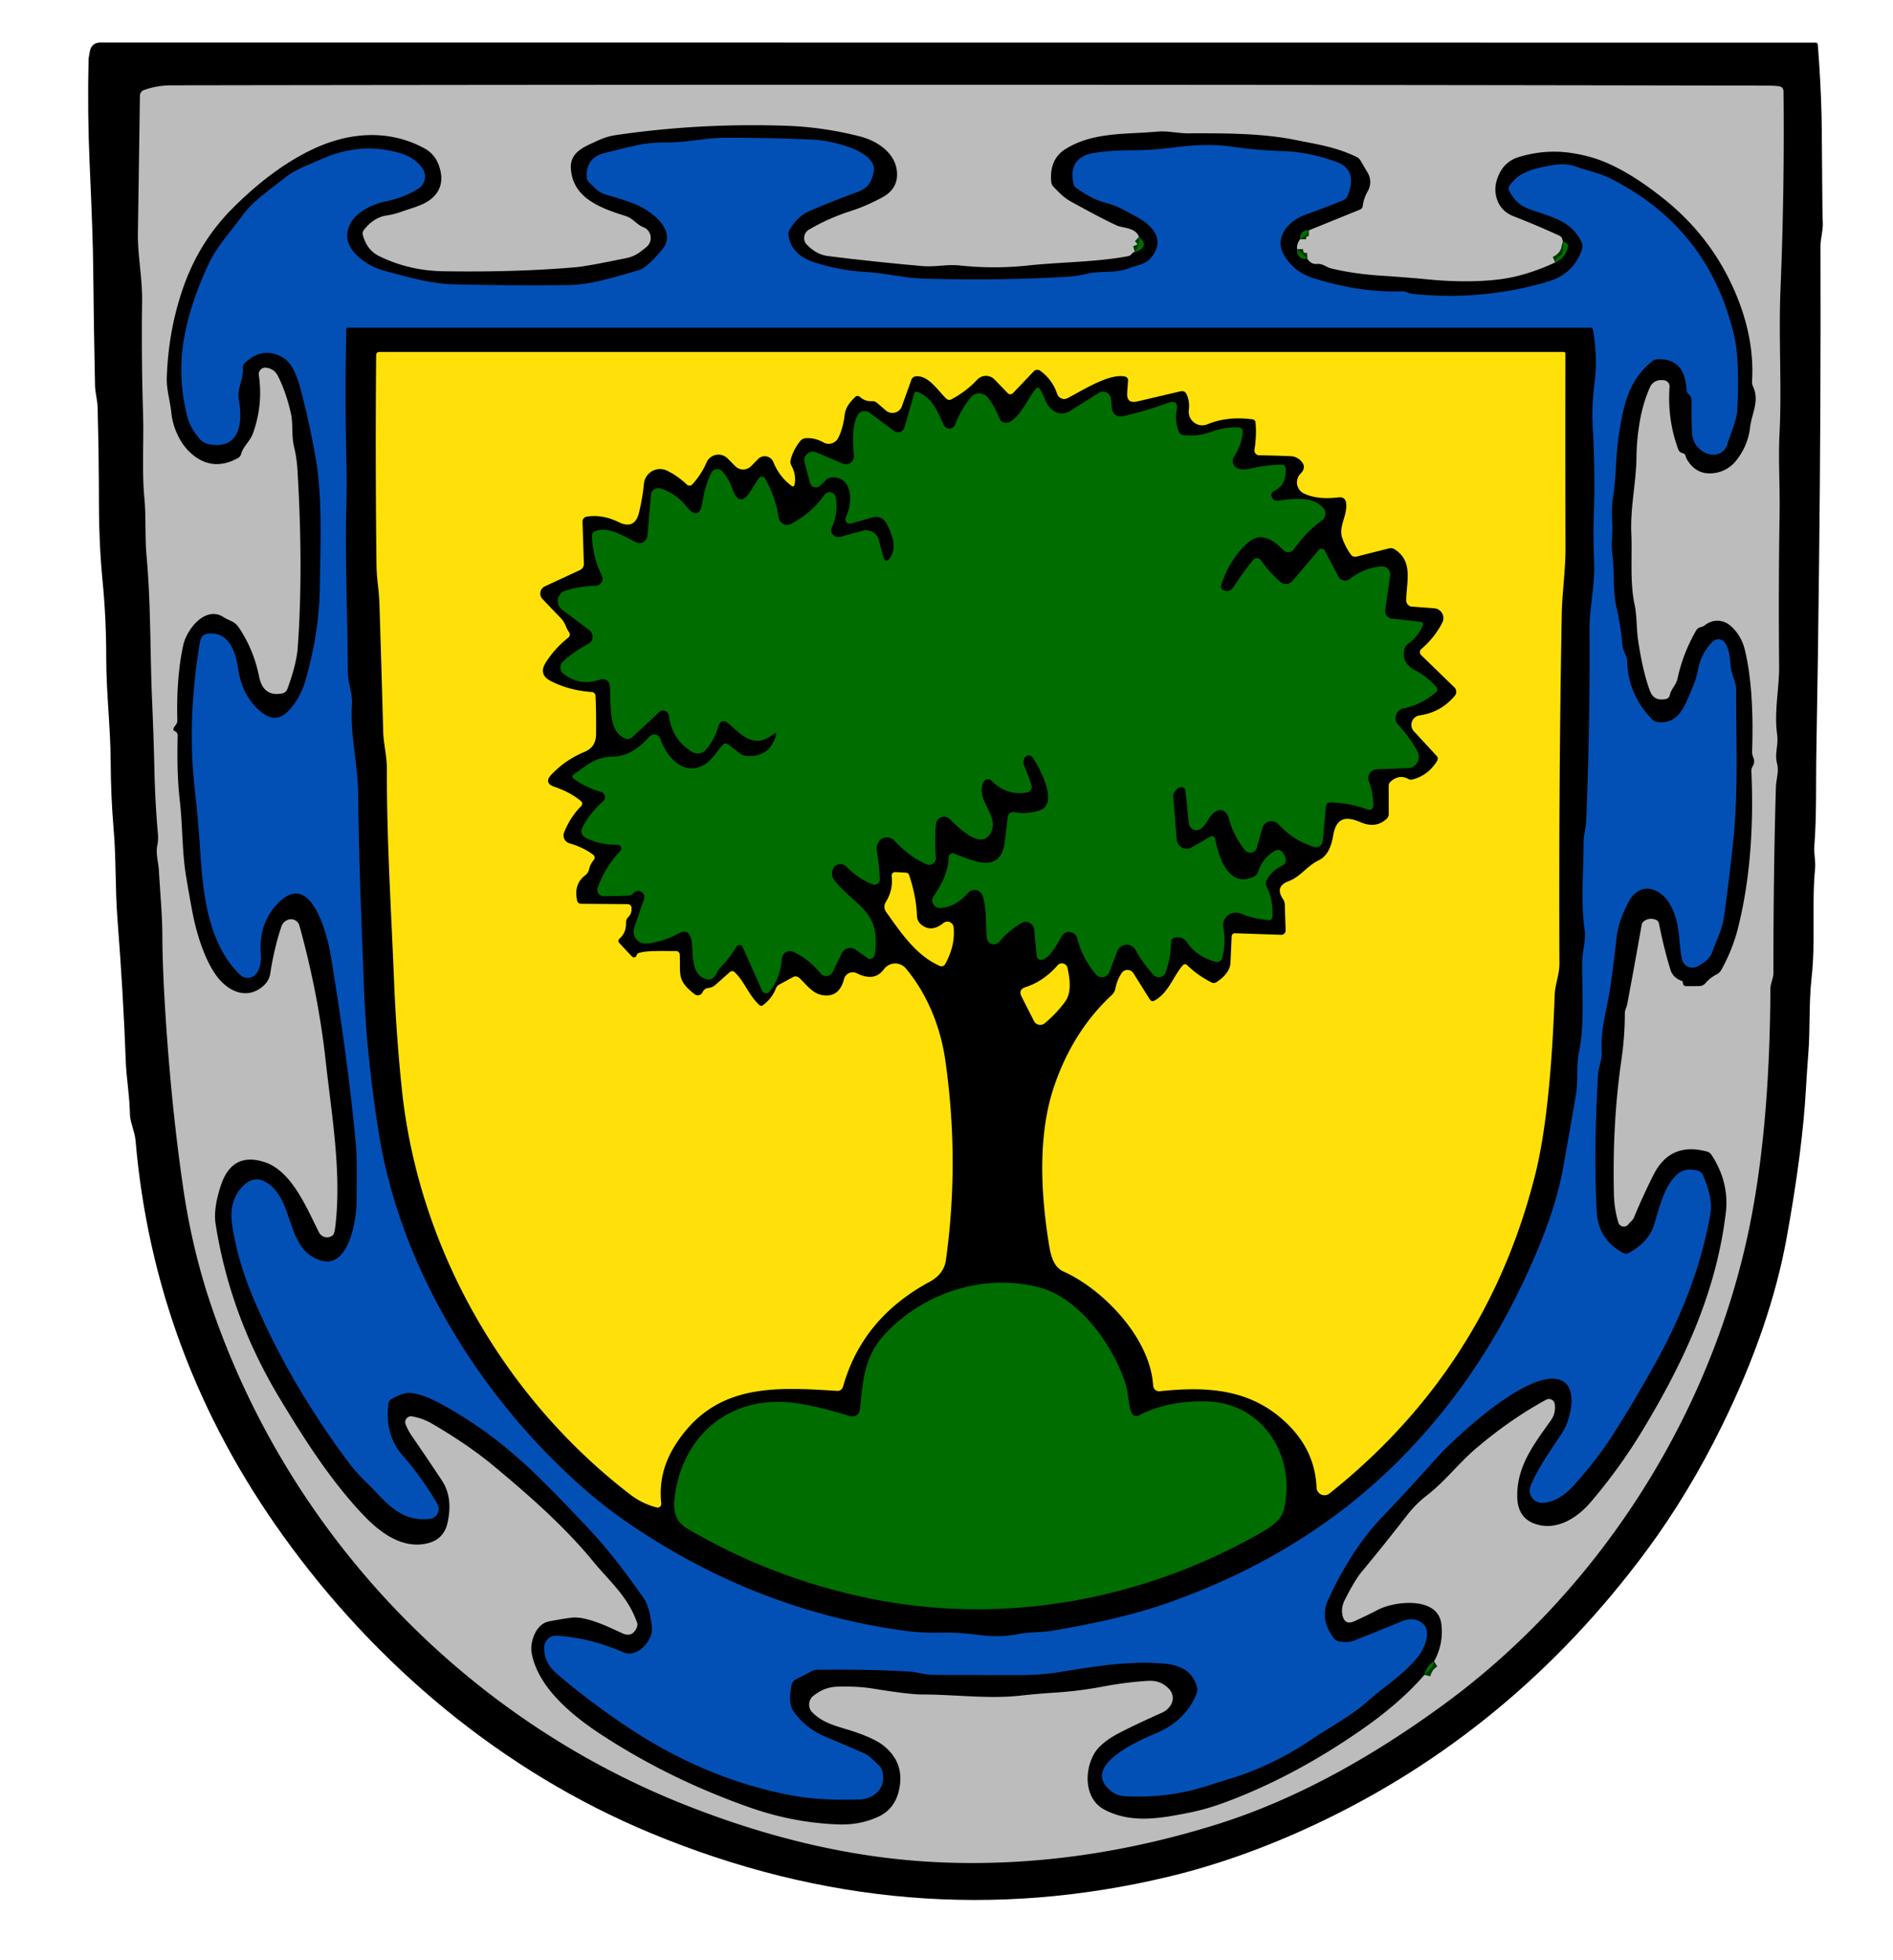
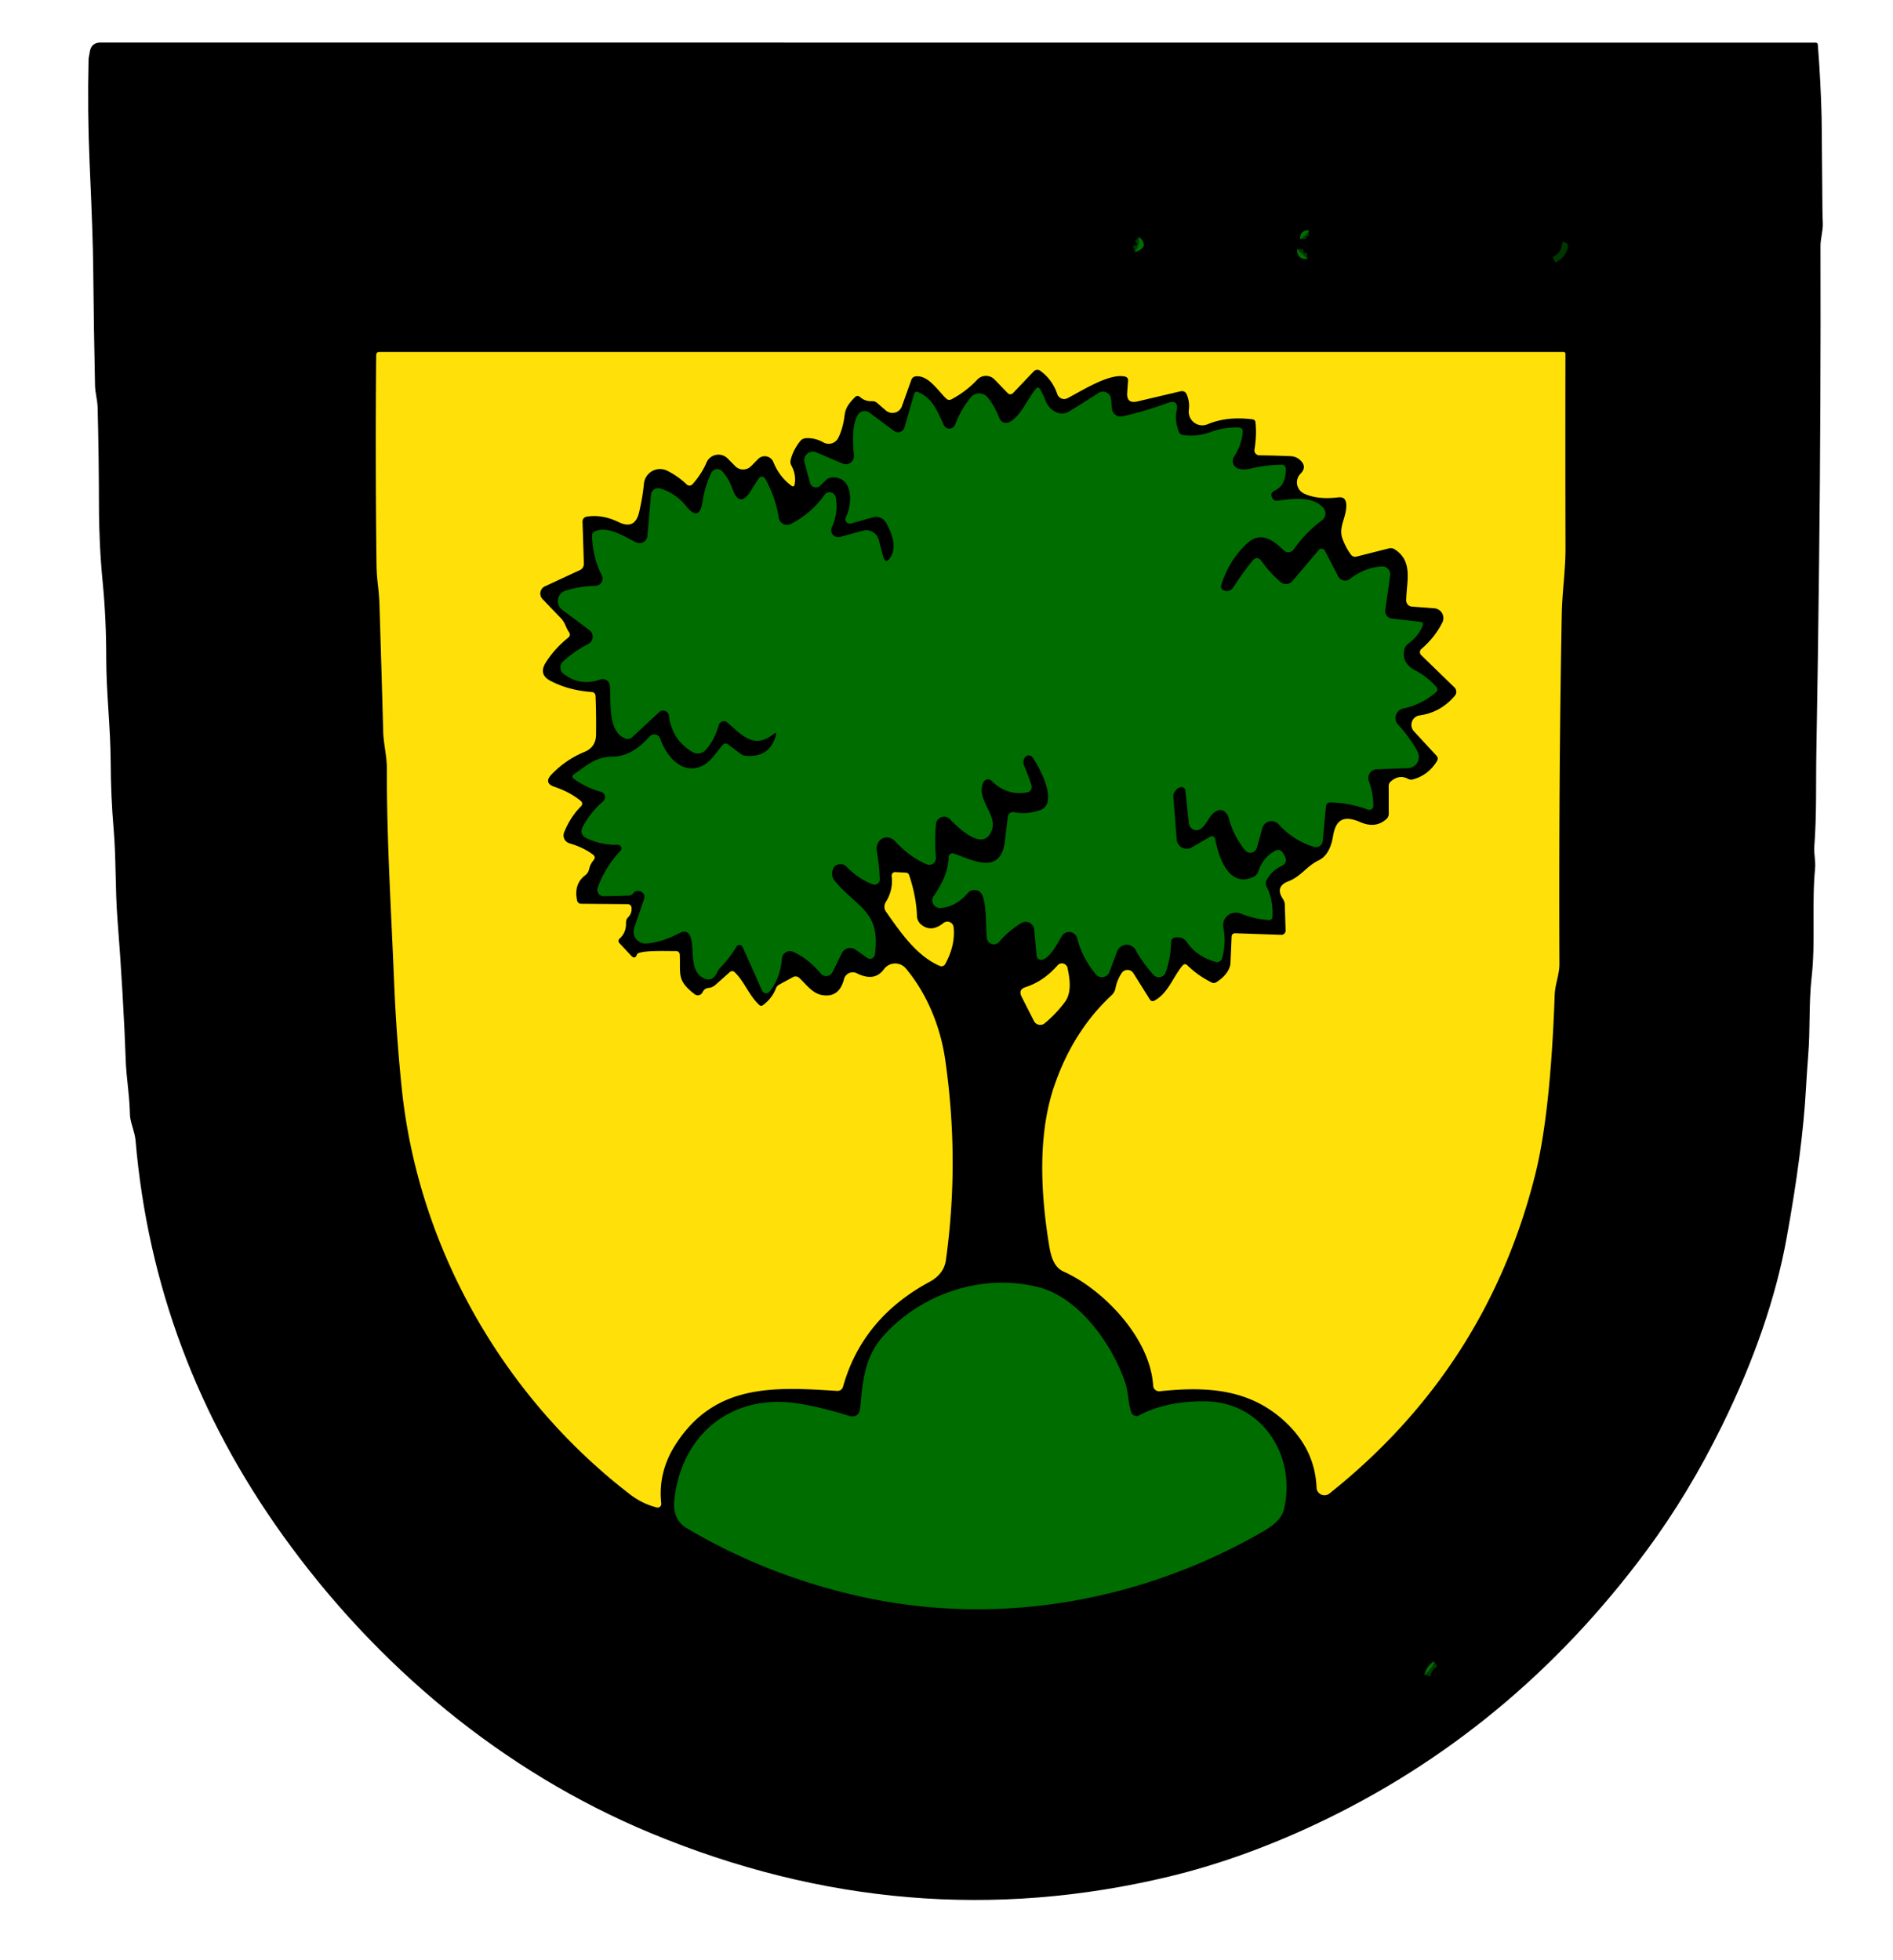
<svg xmlns="http://www.w3.org/2000/svg" xmlns:ns1="http://sodipodi.sourceforge.net/DTD/sodipodi-0.dtd" xmlns:ns2="http://www.inkscape.org/namespaces/inkscape" version="1.1" viewBox="0.00 0.00 312.00 323.00" id="svg21" ns1:docname="Wappen_Langenordnach.svg" ns2:version="1.3.2 (091e20ef0f, 2023-11-25)">
  <defs id="defs21" />
  <ns1:namedview id="namedview21" pagecolor="#ffffff" bordercolor="#000000" borderopacity="0.25" ns2:showpageshadow="2" ns2:pageopacity="0.0" ns2:pagecheckerboard="0" ns2:deskcolor="#d1d1d1" ns2:zoom="3.5386997" ns2:cx="156.1308" ns2:cy="161.5" ns2:window-width="2560" ns2:window-height="1356" ns2:window-x="0" ns2:window-y="0" ns2:window-maximized="1" ns2:current-layer="svg21" />
  <path fill="#000000" d="   M 299.82 92.53   Q 299.65 108.20 299.37 123.83   C 299.27 129.06 299.44 134.18 299.03 139.49   C 298.94 140.72 299.27 141.83 299.16 143.08   C 298.59 149.02 299.25 155.11 298.59 161.04   C 298.10 165.41 298.38 169.51 298.02 173.92   Q 297.81 176.59 297.65 179.44   Q 297.08 189.63 294.47 203.99   Q 291.80 218.68 283.84 234.89   Q 278.30 246.18 271.35 255.56   Q 249.14 285.51 216.59 300.73   Q 204.43 306.41 192.66 309.24   Q 149.47 319.61 107.23 302.06   C 82.77 291.90 61.96 274.41 46.63 253.03   Q 25.38 223.41 22.34 187.93   C 22.21 186.48 21.46 184.94 21.42 183.73   Q 21.36 181.63 21.14 179.65   Q 20.78 176.23 20.76 175.58   Q 20.33 163.86 19.36 151.47   C 18.97 146.45 19.15 141.52 18.73 136.64   Q 18.27 131.32 18.24 125.50   C 18.21 119.84 17.51 114.07 17.51 108.46   Q 17.51 101.91 16.92 95.89   Q 16.32 89.72 16.31 83.43   Q 16.30 75.26 16.09 67.13   C 16.05 65.84 15.69 64.77 15.66 63.50   Q 15.46 54.15 15.36 44.11   Q 15.32 39.05 14.77 26.90   Q 14.39 18.34 14.60 9.67   L 14.80 8.51   Q 15.06 7.01 16.58 7.01   L 299.25 7.03   Q 299.59 7.03 299.61 7.37   Q 300.10 13.65 300.23 19.26   Q 300.26 20.45 300.26 21.61   Q 300.30 28.32 300.37 34.55   Q 300.38 35.63 300.43 36.70   C 300.49 38.03 300.04 39.28 300.05 40.60   Q 300.12 66.58 299.82 92.53   Z" id="path1" />
-   <path fill="#bcbcbc" d="   M 26.19 143.46   C 26.11 142.06 25.64 140.72 25.93 139.29   Q 26.12 138.38 26.02 137.34   Q 25.57 132.32 25.44 126.47   Q 25.31 121.02 25.07 115.55   C 24.72 107.61 24.88 99.60 24.16 91.69   C 23.87 88.48 24.09 85.32 23.80 82.12   C 23.37 77.52 23.72 72.91 23.58 68.28   Q 23.29 58.58 23.42 49.58   C 23.47 45.75 22.67 42.11 22.73 38.32   Q 22.90 26.96 23.06 15.77   A 1.00 0.98 80.7 0 1 23.71 14.85   Q 25.83 14.06 28.37 14.06   Q 161.62 13.85 291.43 14.11   Q 292.21 14.11 293.13 14.20   Q 293.95 14.28 293.96 15.11   Q 294.13 31.47 293.45 47.88   C 293.13 55.71 293.69 63.51 293.30 71.41   C 293.08 75.77 293.38 80.15 293.31 84.52   Q 293.11 96.91 293.23 109.65   C 293.27 113.50 292.37 117.16 292.91 121.09   C 293.14 122.80 292.46 124.15 292.89 125.80   C 293.24 127.17 292.74 128.37 292.70 129.73   Q 292.29 143.41 292.29 160.35   C 292.29 161.26 291.79 162.03 291.79 163.00   Q 291.69 187.50 287.81 204.66   C 280.98 234.83 262.79 262.81 237.71 281.06   C 226.41 289.29 213.86 296.49 200.45 300.67   Q 177.34 307.87 154.80 306.88   Q 134.31 305.99 112.39 297.21   C 76.16 282.71 47.53 252.53 34.86 215.30   Q 31.67 205.94 30.18 195.66   Q 28.32 182.90 27.34 168.24   Q 26.79 160.01 26.76 154.34   C 26.75 150.75 26.39 147.11 26.19 143.46   Z" id="path3" />
  <g stroke-width="2.00" fill="none" stroke-linecap="butt" id="g8">
    <path stroke="#003700" vector-effect="non-scaling-stroke" d="   M 187.04 41.52   Q 189.60 40.76 187.73 39.03" id="path4" />
    <path stroke="#003700" vector-effect="non-scaling-stroke" d="   M 215.74 37.95   Q 214.28 37.88 214.28 39.43" id="path5" />
    <path stroke="#003700" vector-effect="non-scaling-stroke" d="   M 213.78 41.04   Q 213.74 42.77 215.49 42.68" id="path6" />
    <path stroke="#003700" vector-effect="non-scaling-stroke" d="   M 256.32 43.25   Q 257.93 42.55 258.38 40.86   Q 258.51 40.40 258.30 40.18   Q 258.08 39.94 257.58 39.81" id="path7" />
    <path stroke="#003700" vector-effect="non-scaling-stroke" d="   M 236.37 273.76   Q 235.13 274.51 234.77 276.00" id="path8" />
  </g>
  <path fill="#000000" d="   M 187.04 41.52   Q 189.60 40.76 187.73 39.03   C 187.14 37.46 185.05 37.60 184.10 37.17   Q 181.67 36.07 176.49 33.20   C 175.33 32.56 174.54 31.72 173.64 30.78   Q 173.30 30.43 173.26 29.94   Q 172.93 26.19 175.69 24.51   C 180.26 21.72 185.57 22.16 190.76 21.69   C 192.48 21.53 194.08 21.97 195.76 21.97   C 201.38 21.96 207.91 21.91 213.55 23.07   C 217.09 23.79 220.05 24.18 223.55 25.84   A 1.56 1.56 0.0 0 1 224.26 26.49   L 225.43 28.49   A 2.99 2.97 -45.5 0 1 225.45 31.47   Q 224.78 32.63 224.61 33.90   Q 224.55 34.38 224.10 34.56   L 215.74 37.95   Q 214.28 37.88 214.28 39.43   Q 213.71 40.18 213.78 41.04   Q 213.74 42.77 215.49 42.68   Q 215.73 43.02 216.05 43.25   A 1.49 1.46 59.3 0 0 216.99 43.50   C 218.11 43.40 218.48 44.01 219.42 44.24   Q 223.18 45.13 227.39 45.41   Q 232.10 45.72 235.45 46.05   Q 241.67 46.65 246.84 46.07   Q 251.32 45.57 256.32 43.25   Q 257.93 42.55 258.38 40.86   Q 258.51 40.40 258.30 40.18   Q 258.08 39.94 257.58 39.81   Q 257.54 39.42 257.37 39.13   Q 257.26 38.96 257.08 38.87   Q 253.51 37.21 249.47 35.64   Q 247.50 34.87 246.80 33.03   Q 245.94 30.78 247.28 28.31   Q 248.26 26.52 250.32 25.88   Q 254.71 24.54 259.12 25.23   Q 262.05 25.69 264.40 26.66   Q 268.96 28.54 274.27 32.80   Q 282.74 39.59 286.60 49.68   Q 289.16 56.40 288.77 62.82   Q 288.74 63.27 288.93 63.68   C 290.05 66.11 288.70 68.12 288.43 70.54   Q 288.11 73.28 286.33 75.67   Q 284.90 77.59 282.65 77.94   Q 279.68 78.40 278.09 75.79   Q 277.91 75.50 277.83 75.18   Q 277.72 74.76 277.29 74.66   Q 276.79 74.55 276.61 74.06   Q 274.79 69.14 275.17 63.75   A 1.03 1.02 5.6 0 0 274.27 62.66   Q 272.55 62.45 271.91 63.89   Q 270.81 66.38 270.29 69.33   Q 269.76 72.29 269.72 75.30   C 269.67 79.58 268.68 83.65 268.87 87.89   C 269.03 91.60 268.62 95.89 269.39 99.53   C 269.82 101.54 269.69 103.48 269.99 105.51   Q 270.75 110.65 271.94 113.85   Q 272.59 115.58 274.51 115.20   Q 275.09 115.08 275.22 114.52   C 275.48 113.41 276.24 112.94 276.49 111.80   Q 277.39 107.64 279.55 103.90   Q 279.80 103.46 280.29 103.35   Q 280.71 103.26 281.03 103.00   A 3.25 3.20 -44.6 0 1 285.06 103.00   Q 286.98 104.55 287.61 107.20   Q 289.12 113.52 288.78 123.78   Q 288.76 124.33 288.98 124.84   Q 289.30 125.59 288.87 126.27   A 1.47 1.45 -31.1 0 0 288.66 127.09   Q 289.30 141.64 286.44 152.98   Q 285.56 156.47 283.70 159.83   Q 283.44 160.31 282.95 160.56   Q 281.88 161.10 281.09 162.01   A 1.41 1.40 20.1 0 1 280.02 162.50   L 277.88 162.51   A 0.49 0.49 0.0 0 1 277.42 162.19   Q 277.36 162.01 277.34 161.83   Q 277.32 161.69 277.18 161.64   Q 275.73 161.13 275.31 159.77   Q 274.26 156.36 273.44 152.23   Q 273.33 151.70 272.83 151.53   Q 271.95 151.22 271.14 151.67   Q 270.65 151.94 270.56 152.48   Q 269.35 159.37 268.20 165.45   Q 268.13 165.81 267.98 166.17   Q 267.80 166.59 267.80 167.05   Q 267.79 170.81 267.25 174.57   C 266.18 181.91 265.83 189.21 266.00 196.77   Q 266.06 199.26 266.74 201.47   A 0.94 0.94 0.0 0 0 268.38 201.76   C 268.73 201.30 269.11 201.12 269.34 200.55   Q 270.82 196.97 272.57 193.52   Q 275.30 188.15 281.33 189.76   Q 281.81 189.89 282.08 190.30   Q 285.05 194.84 284.44 199.89   C 282.83 213.07 277.53 224.43 270.67 235.78   Q 266.94 241.95 262.18 247.53   C 259.90 250.19 256.46 252.39 252.87 251.06   Q 250.13 250.04 250.07 246.66   C 249.98 241.60 252.82 237.99 255.57 234.12   Q 256.47 232.86 256.25 231.37   A 0.97 0.97 0.0 0 0 254.82 230.66   Q 248.91 233.88 243.25 238.70   C 240.40 241.13 238.11 244.17 235.14 246.45   Q 233.37 247.81 231.94 249.65   Q 228.18 254.50 224.35 259.11   Q 223.31 260.37 221.65 263.63   C 221.24 264.43 221.08 265.30 221.27 266.19   Q 221.64 267.86 223.21 267.16   Q 225.21 266.26 227.14 265.26   C 229.88 263.83 237.00 263.02 237.56 267.62   Q 237.96 270.85 236.37 273.76   Q 235.13 274.51 234.77 276.00   Q 230.85 280.52 224.76 284.79   Q 213.31 292.82 201.67 297.09   Q 198.73 298.17 195.87 298.73   C 191.18 299.66 186.43 300.52 182.04 298.21   C 178.70 296.46 178.67 291.79 180.38 288.92   Q 181.49 287.06 184.87 285.36   Q 188.18 283.70 191.48 282.25   C 193.18 281.50 194.05 279.53 192.44 278.07   Q 191.11 276.88 189.30 276.98   Q 185.71 277.18 181.87 277.91   Q 177.84 278.67 174.01 278.91   Q 171.05 279.10 168.13 279.42   C 162.87 280.00 157.27 279.22 152.04 279.23   Q 149.87 279.24 143.77 278.24   Q 141.45 277.86 138.08 277.94   C 136.49 277.98 135.29 278.49 134.07 279.44   A 1.84 1.83 -40.8 0 0 133.87 282.16   C 135.87 284.22 138.63 284.58 141.23 285.51   Q 144.33 286.61 145.66 287.69   Q 149.23 290.57 148.14 295.12   Q 147.41 298.18 144.68 299.41   Q 141.67 300.78 138.13 300.64   Q 130.72 300.37 123.50 297.82   Q 110.63 293.29 99.60 286.17   C 94.75 283.05 88.72 278.32 87.63 272.42   C 87.30 270.62 88.30 267.63 90.42 267.20   Q 92.27 266.83 94.12 266.58   C 96.59 266.25 100.37 268.13 102.56 269.14   Q 104.23 269.91 104.96 268.17   Q 105.13 267.75 104.98 267.33   C 103.44 263.01 100.51 260.65 97.73 257.26   C 93.03 251.55 87.28 246.49 81.55 241.72   Q 77.18 238.07 71.18 234.59   Q 69.65 233.70 67.91 233.40   A 0.97 0.97 0.0 0 0 66.85 234.71   Q 67.25 235.71 67.87 236.62   Q 70.46 240.38 72.84 243.98   Q 74.70 246.79 73.75 250.98   Q 73.16 253.61 70.56 254.29   C 66.46 255.35 62.80 252.67 60.11 249.89   C 54.63 244.21 50.08 237.05 46.01 230.28   Q 37.89 216.76 35.53 201.65   Q 35.15 199.24 36.35 195.50   Q 38.18 189.75 43.57 191.49   C 48.08 192.94 50.53 199.04 52.58 203.08   A 1.49 1.48 -32.6 0 0 54.84 203.57   Q 55.13 203.34 55.28 202.00   C 56.31 193.12 54.68 183.88 53.69 174.93   C 52.87 167.37 51.36 159.79 49.35 152.53   A 1.44 1.43 -18.5 0 0 47.43 151.58   Q 46.63 151.90 46.36 152.73   Q 45.14 156.46 44.55 160.39   Q 44.36 161.69 43.26 162.59   C 40.60 164.79 37.59 163.32 35.77 160.92   C 33.67 158.13 32.36 153.65 31.74 150.43   Q 31.18 147.52 30.68 144.47   C 29.98 140.25 30.12 136.18 29.64 132.01   C 29.23 128.42 29.20 124.89 29.28 121.26   Q 29.30 120.65 28.72 120.44   Q 28.54 120.37 28.58 120.13   Q 28.61 119.92 28.75 119.76   Q 28.93 119.54 29.08 119.29   Q 29.24 119.02 29.23 118.70   C 29.11 114.76 29.34 110.18 30.22 106.24   C 30.78 103.74 33.85 99.72 36.87 101.71   C 37.84 102.34 38.63 102.33 39.35 103.39   Q 41.81 107.03 42.70 111.48   Q 43.38 114.89 46.53 114.26   A 1.13 1.11 -85.1 0 0 47.36 113.55   Q 48.86 109.48 49.07 106.74   Q 50.01 93.87 49.03 77.46   Q 48.91 75.45 48.44 73.49   C 48.02 71.71 48.35 69.92 47.93 68.06   Q 47.16 64.64 45.80 61.94   Q 45.20 60.76 43.85 60.59   A 1.08 1.07 89.2 0 0 42.66 61.82   Q 43.37 66.63 41.74 71.29   C 41.23 72.76 40.12 73.46 39.73 74.84   Q 39.61 75.27 39.21 75.49   Q 34.82 77.89 31.23 74.46   Q 30.00 73.28 29.18 71.46   Q 28.41 69.75 28.23 67.95   C 28.03 66.00 27.43 64.22 27.49 62.25   Q 27.75 54.23 30.31 47.07   Q 32.94 39.74 38.30 34.36   Q 44.71 27.93 51.19 24.76   C 57.13 21.86 63.79 21.14 69.91 24.42   Q 71.62 25.33 72.31 27.20   Q 73.33 29.99 71.91 31.90   C 70.57 33.70 68.35 34.10 66.19 34.88   Q 64.98 35.32 63.76 35.50   Q 61.62 35.81 59.99 37.87   Q 59.68 38.26 59.81 38.74   Q 60.47 41.21 62.48 42.20   Q 67.39 44.61 73.08 44.70   Q 85.03 44.89 94.96 44.03   Q 96.84 43.86 103.33 42.51   C 104.68 42.23 105.52 41.54 106.54 40.71   A 1.92 1.92 0.0 0 0 106.03 37.43   C 104.92 37.00 104.35 35.99 103.15 35.61   C 99.14 34.34 94.41 32.72 94.09 27.80   C 93.91 24.97 96.45 24.14 98.50 23.18   Q 100.02 22.48 101.39 22.28   Q 115.09 20.25 129.42 20.72   Q 135.54 20.91 141.66 22.46   C 144.44 23.16 147.47 25.06 147.82 28.17   Q 148.14 31.05 145.41 32.53   Q 142.78 33.95 140.32 34.74   Q 136.51 35.96 133.32 37.85   A 1.60 1.60 0.0 0 0 133.02 40.37   C 133.98 41.31 135.06 42.01 136.45 42.19   Q 144.26 43.17 152.10 43.85   C 154.12 44.02 156.12 43.53 158.11 43.74   Q 163.85 44.35 169.44 43.75   C 174.95 43.16 180.36 43.23 185.86 42.23   Q 186.29 42.15 186.56 41.80   Q 186.78 41.53 187.04 41.52   Z" id="path9" />
-   <path fill="#0250b6" d="   M 102.76 272.29   C 105.03 273.28 107.66 270.33 107.44 268.18   Q 107.09 264.77 106.10 263.37   C 103.26 259.33 100.26 255.32 96.80 251.67   C 89.72 244.21 84.41 238.53 76.34 233.49   C 74.18 232.15 69.12 228.98 66.70 229.62   Q 65.52 229.94 64.48 230.57   Q 64.09 230.80 64.03 231.26   Q 63.35 236.41 66.41 239.90   Q 69.57 243.51 72.09 247.84   A 1.63 1.63 0.0 0 1 70.87 250.28   C 65.69 250.88 63.44 247.19 60.21 244.10   Q 58.69 242.65 57.34 240.84   Q 47.67 227.84 41.83 214.10   Q 39.09 207.64 38.25 201.70   Q 37.73 197.97 39.83 195.67   Q 42.25 193.02 44.95 195.67   C 48.47 199.10 47.42 206.12 52.96 207.73   C 57.47 209.04 58.73 201.06 58.77 198.26   Q 58.88 190.98 58.67 188.71   Q 57.37 174.72 54.51 157.44   C 53.94 153.97 51.34 143.79 46.23 148.45   Q 42.55 151.81 43.00 157.27   Q 43.14 158.89 42.41 160.20   A 1.81 1.81 0.0 0 1 39.56 160.63   C 34.30 155.55 33.45 147.25 33.01 140.35   Q 32.68 135.13 32.14 130.46   Q 30.77 118.64 32.97 105.73   Q 33.19 104.44 34.49 104.39   C 37.99 104.23 38.87 107.69 39.29 110.42   Q 40.03 115.08 43.34 117.54   Q 45.57 119.19 47.51 117.17   Q 49.46 115.15 50.33 112.18   C 51.75 107.29 52.63 102.09 52.71 96.95   C 52.82 89.58 53.19 81.90 51.95 75.03   Q 50.90 69.14 49.44 63.76   C 48.94 61.94 48.16 59.71 46.39 58.78   Q 43.24 57.11 40.39 59.78   Q 40.00 60.15 40.03 60.68   C 40.14 62.61 39.03 63.97 39.37 65.91   C 39.98 69.32 39.73 73.99 34.72 73.26   Q 33.46 73.08 32.68 72.07   Q 31.25 70.24 30.84 68.57   Q 29.28 62.16 30.27 56.18   Q 31.26 50.15 34.39 43.50   C 35.83 40.43 37.96 38.30 39.88 35.61   C 41.68 33.10 44.58 31.21 46.99 29.27   C 48.65 27.93 50.93 27.14 52.89 26.26   Q 59.57 23.26 66.17 25.31   Q 68.27 25.96 69.56 27.64   A 2.37 2.37 0.0 0 1 68.93 31.10   Q 66.61 32.55 63.78 33.14   C 61.14 33.69 57.77 35.23 57.27 38.24   C 56.74 41.39 60.66 43.89 63.22 44.58   C 66.99 45.58 70.80 46.75 74.71 46.85   Q 84.30 47.09 93.56 46.98   C 97.55 46.93 101.36 45.63 105.27 44.53   Q 106.60 44.15 109.12 41.15   C 111.85 37.89 107.00 34.50 104.43 33.54   Q 102.24 32.73 99.96 32.11   C 98.69 31.77 97.98 30.91 97.09 30.05   A 1.36 1.33 22.1 0 1 96.68 29.11   Q 96.63 25.97 99.60 25.23   Q 101.97 24.63 104.27 24.09   Q 106.98 23.45 109.71 23.48   C 113.04 23.52 116.16 22.72 119.47 22.71   Q 127.35 22.70 134.23 23.02   C 136.66 23.13 144.65 24.75 144.00 28.32   C 143.71 29.91 143.05 31.00 141.43 31.60   Q 137.20 33.16 133.49 34.74   Q 131.50 35.59 130.16 37.82   A 1.55 1.51 -34.2 0 0 129.96 38.80   Q 130.42 42.00 134.21 43.23   Q 138.41 44.58 142.64 44.81   C 145.84 44.99 148.87 45.81 152.12 45.91   Q 164.19 46.27 175.61 45.63   Q 177.52 45.52 179.13 45.12   C 181.46 44.55 183.81 45.10 186.06 44.21   C 187.46 43.65 188.79 43.64 189.82 42.34   C 192.00 39.56 190.14 37.24 187.37 35.76   C 185.72 34.87 184.27 33.94 182.43 33.48   Q 179.94 32.87 177.30 30.89   Q 177.01 30.67 176.93 30.31   Q 176.00 25.93 180.30 25.21   Q 183.08 24.75 186.80 24.76   Q 189.96 24.77 193.62 24.28   Q 198.99 23.55 203.38 24.21   Q 207.28 24.79 211.48 24.90   C 214.44 24.98 217.48 25.67 220.25 26.67   Q 223.83 27.98 222.13 32.22   Q 221.90 32.80 221.32 33.03   Q 217.98 34.37 215.09 35.41   C 212.57 36.31 209.88 38.99 211.62 42.01   Q 213.25 44.82 216.45 45.83   Q 224.13 48.25 230.99 48.01   Q 231.47 47.99 231.91 48.18   Q 232.38 48.38 232.88 48.43   Q 244.48 49.61 255.23 46.37   Q 259.43 45.11 260.76 41.01   A 1.48 1.45 41.8 0 0 260.69 39.93   C 258.94 36.20 255.35 35.71 251.88 34.39   Q 249.75 33.57 248.73 31.40   A 0.78 0.76 49.5 0 1 248.78 30.64   C 250.41 28.15 253.23 27.69 255.98 27.21   Q 258.11 26.84 259.80 27.47   C 261.63 28.15 263.56 28.48 265.30 29.35   Q 281.70 37.53 285.84 55.44   Q 286.71 59.21 286.35 67.30   C 286.25 69.45 285.27 71.23 284.70 73.22   A 2.36 2.35 8.7 0 1 282.37 74.93   C 280.54 74.89 278.98 73.27 278.89 71.43   Q 278.76 68.74 278.81 66.02   Q 278.82 65.47 278.44 65.07   L 278.20 64.82   A 0.90 0.85 23.2 0 1 277.97 64.29   Q 277.73 59.04 273.23 59.20   Q 272.68 59.22 272.26 59.56   C 268.34 62.76 267.55 66.95 266.82 71.65   C 266.27 75.12 266.41 78.56 265.85 81.96   Q 265.57 83.68 265.72 85.98   Q 265.80 87.32 265.69 88.66   Q 265.58 90.08 265.74 91.30   C 266.13 94.29 265.77 97.25 266.44 100.16   Q 267.10 103.02 267.37 105.98   Q 267.46 107.02 267.92 107.92   Q 268.17 108.40 268.18 108.93   Q 268.33 114.48 272.31 118.56   Q 272.66 118.92 273.17 118.98   C 276.87 119.42 277.75 116.02 278.93 113.36   Q 279.60 111.84 279.86 110.36   Q 280.31 107.79 282.22 105.77   A 1.36 1.36 0.0 0 1 284.36 105.99   C 285.37 107.64 284.97 109.26 285.51 111.05   C 285.82 112.04 286.16 112.76 286.16 113.86   C 286.13 121.84 286.50 130.03 285.75 137.69   Q 285.11 144.18 284.16 150.97   C 283.84 153.30 282.94 154.77 282.22 156.87   C 281.80 158.08 280.80 158.67 279.77 159.24   A 1.74 1.73 -20.5 0 1 277.23 158.09   C 276.55 154.95 277.05 151.98 275.14 148.86   C 273.42 146.04 270.06 145.31 268.34 148.78   C 267.45 150.57 266.68 152.36 266.46 154.37   Q 266.00 158.47 265.43 162.55   C 264.91 166.23 263.74 169.55 264.00 173.33   C 264.09 174.61 263.46 175.78 263.38 177.08   Q 262.63 190.41 263.18 199.78   Q 263.44 204.23 267.46 206.45   Q 267.98 206.74 268.50 206.45   Q 271.75 204.63 272.60 201.89   C 273.44 199.21 274.28 195.30 276.55 193.43   Q 277.82 192.39 279.72 192.88   Q 280.45 193.07 280.74 193.77   Q 282.31 197.55 281.93 199.84   Q 279.87 212.06 272.72 224.85   Q 268.93 231.65 265.62 236.75   Q 263.15 240.56 259.48 244.68   Q 256.99 247.47 254.31 247.65   A 2.04 2.04 0.0 0 1 252.28 244.83   C 253.68 241.50 255.78 238.76 257.63 235.86   C 258.71 234.17 260.11 229.09 257.61 227.62   C 252.75 224.75 239.76 236.90 236.57 240.48   Q 232.32 245.25 227.79 250.01   Q 225.00 252.93 222.66 256.66   Q 220.37 260.31 218.85 263.76   Q 217.50 266.79 219.80 269.92   Q 220.13 270.37 220.68 270.49   Q 222.08 270.79 223.37 270.28   Q 226.94 268.86 231.04 267.17   Q 232.99 266.37 234.41 267.47   C 236.03 268.73 234.81 271.56 233.84 272.83   C 231.48 275.91 228.24 277.80 225.39 280.36   C 222.66 282.81 219.27 284.54 216.26 286.58   Q 209.92 290.86 203.07 293.01   Q 200.77 293.73 198.55 294.42   C 194.30 295.74 189.63 296.27 185.28 295.98   Q 183.71 295.88 182.48 294.55   C 178.80 290.57 188.13 286.64 190.48 285.65   Q 195.44 283.57 197.22 279.07   Q 197.43 278.54 197.28 277.98   Q 196.36 274.57 192.03 274.16   C 186.34 273.62 180.38 274.60 174.61 275.54   Q 171.49 276.04 168.23 276.03   Q 160.93 276.02 153.98 276.01   C 152.49 276.01 151.27 275.54 149.83 275.45   Q 142.92 275.05 134.72 275.15   Q 134.23 275.16 133.79 275.39   L 131.17 276.74   A 1.40 1.40 0.0 0 0 130.45 277.73   C 130.20 279.17 129.96 280.86 130.86 282.11   Q 132.86 284.89 136.21 286.26   Q 139.23 287.51 142.36 288.90   C 143.45 289.39 143.93 290.07 144.78 290.83   Q 145.26 291.26 145.42 291.89   C 146.12 294.67 144.07 296.47 141.55 296.54   Q 135.04 296.72 130.49 295.86   Q 116.28 293.19 103.34 284.54   Q 96.72 280.11 91.62 275.66   Q 89.60 273.90 89.71 271.36   A 1.90 1.90 0.0 0 1 91.72 269.55   Q 97.26 269.87 102.76 272.29   Z" id="path10" />
  <path fill="#006d00" d="   M 215.74 37.95   Q 215.36 38.73 214.28 39.43   Q 214.28 37.88 215.74 37.95   Z" id="path11" />
  <path fill="#006d00" d="   M 187.73 39.03   Q 189.60 40.76 187.04 41.52   Q 187.87 40.36 187.73 39.03   Z" id="path12" />
-   <path fill="#006d00" d="   M 257.58 39.81   Q 258.08 39.94 258.30 40.18   Q 258.51 40.40 258.38 40.86   Q 257.93 42.55 256.32 43.25   Q 256.37 42.62 256.90 42.34   Q 257.33 42.11 257.48 41.64   Q 257.75 40.77 257.58 39.81   Z" id="path13" />
  <path fill="#006d00" d="   M 213.78 41.04   L 215.49 42.68   Q 213.74 42.77 213.78 41.04   Z" id="path14" />
-   <path fill="#000000" d="   M 251.15 211.07   Q 243.00 228.39 230.03 241.18   Q 214.54 256.45 192.21 264.23   C 186.28 266.30 179.65 267.67 173.38 268.73   C 171.53 269.05 169.74 268.89 167.87 269.27   Q 164.82 269.88 161.59 269.45   Q 158.07 268.98 155.12 269.04   Q 151.89 269.12 148.82 268.69   Q 123.65 265.17 102.29 250.10   Q 96.86 246.26 91.08 240.47   C 76.70 226.05 65.61 206.84 62.40 186.53   Q 60.40 173.90 59.98 162.62   C 59.58 152.05 59.15 141.67 59.03 130.78   C 58.97 125.87 57.68 121.14 58.01 116.08   C 58.13 114.21 57.33 112.61 57.33 110.78   C 57.31 101.55 56.82 92.15 57.09 82.85   Q 57.18 79.65 57.09 76.00   Q 56.84 65.82 57.07 54.21   A 0.22 0.21 -88.6 0 1 57.28 54.00   L 262.20 54.00   A 0.36 0.35 85.2 0 1 262.55 54.30   Q 263.34 58.86 262.83 62.89   Q 262.32 66.93 262.51 70.36   Q 262.94 77.74 262.70 84.43   Q 262.56 88.57 262.74 92.35   C 262.93 96.35 261.95 100.09 261.98 104.06   Q 262.08 119.42 261.44 135.24   C 261.38 136.51 261.00 137.63 261.00 138.93   C 261.00 143.46 260.53 148.75 261.18 153.26   C 261.42 154.94 260.80 156.70 260.78 158.45   C 260.72 163.32 261.21 168.70 260.23 173.43   C 259.76 175.71 260.14 178.05 259.73 180.44   Q 258.70 186.52 257.63 192.44   C 256.48 198.78 253.96 205.10 251.15 211.07   Z" id="path15" />
  <path fill="#ffe109" d="   M 125.78 165.62   Q 127.28 164.47 127.87 162.90   Q 128.03 162.47 128.43 162.25   L 130.65 161.04   Q 131.26 160.71 131.77 161.18   C 132.85 162.19 133.88 163.67 135.42 163.96   Q 138.30 164.51 139.11 161.34   A 1.49 1.48 -69.5 0 1 141.21 160.38   Q 144.13 161.85 145.68 159.72   A 2.30 2.29 -47.0 0 1 149.30 159.59   C 152.80 163.76 155.00 169.18 155.79 174.64   Q 158.18 191.27 155.90 207.66   C 155.67 209.30 154.65 210.45 153.23 211.22   Q 142.14 217.20 138.96 228.46   Q 138.73 229.25 137.91 229.20   C 127.31 228.51 117.66 228.04 111.25 238.19   Q 108.42 242.69 108.99 247.77   A 0.60 0.60 0.0 0 1 108.25 248.41   Q 105.88 247.82 103.82 246.24   C 82.89 230.14 68.93 205.53 66.22 179.39   Q 65.32 170.66 64.96 161.95   C 64.47 149.81 63.74 138.60 63.76 126.68   C 63.77 124.58 63.21 122.52 63.16 120.62   Q 62.88 110.33 62.54 99.60   Q 62.49 98.08 62.26 96.16   Q 62.07 94.50 62.05 92.87   Q 61.84 75.35 62.00 58.53   Q 62.01 58.00 62.54 58.00   L 257.72 58.00   A 0.30 0.29 90.0 0 1 258.01 58.30   Q 257.98 74.53 258.02 90.29   C 258.03 93.95 257.48 97.56 257.41 101.07   Q 256.90 128.13 257.02 158.83   C 257.02 160.66 256.30 162.18 256.24 163.95   Q 255.55 183.44 253.06 193.44   Q 245.07 225.44 219.12 246.11   A 1.31 1.31 0.0 0 1 216.99 245.13   Q 216.75 239.05 212.10 234.56   C 206.17 228.83 198.95 228.44 191.15 229.26   A 0.99 0.99 0.0 0 1 190.06 228.34   C 189.58 220.37 181.65 212.37 175.30 209.54   C 173.64 208.81 173.19 206.87 172.92 205.26   C 171.55 196.89 170.98 187.10 173.75 178.98   Q 176.84 169.92 183.22 163.99   A 2.08 2.06 74.4 0 0 183.85 162.86   Q 184.10 161.51 184.87 160.35   A 1.15 1.15 0.0 0 1 186.81 160.38   L 189.49 164.66   Q 189.80 165.15 190.31 164.87   C 192.56 163.62 193.30 161.04 194.88 159.14   Q 195.29 158.66 195.73 159.10   Q 197.39 160.74 199.68 161.89   Q 200.08 162.10 200.47 161.86   C 201.54 161.19 202.73 160.05 202.80 158.69   Q 202.91 156.55 202.99 154.40   Q 203.01 153.77 203.64 153.79   L 211.16 154.05   A 0.70 0.70 0.0 0 0 211.89 153.33   L 211.76 149.08   Q 211.74 148.57 211.45 148.14   Q 210.08 146.10 212.34 145.23   C 214.47 144.41 215.28 142.78 217.35 141.77   Q 219.21 140.86 219.72 137.74   C 220.20 134.87 221.63 134.37 224.24 135.49   Q 226.73 136.56 228.49 134.98   Q 228.89 134.62 228.89 134.09   L 228.88 129.51   Q 228.88 129.07 229.21 128.79   Q 230.61 127.56 232.08 128.35   Q 232.46 128.55 232.86 128.44   Q 235.37 127.77 236.82 125.45   Q 237.14 124.94 236.73 124.50   L 233.04 120.51   A 1.57 1.57 0.0 0 1 233.97 117.89   Q 237.47 117.40 239.78 114.65   A 1.01 1.01 0.0 0 0 239.71 113.27   L 234.23 107.95   A 0.68 0.68 0.0 0 1 234.26 106.95   Q 236.44 105.10 237.72 102.59   A 1.62 1.62 0.0 0 0 236.40 100.24   L 232.71 99.96   A 1.02 1.01 -87.6 0 1 231.77 98.93   C 231.79 95.93 233.00 92.50 229.86 90.52   Q 229.42 90.24 228.91 90.37   L 223.62 91.71   Q 223.01 91.87 222.64 91.37   Q 221.79 90.23 221.24 88.70   C 220.55 86.77 222.04 85.13 221.88 83.03   Q 221.79 81.81 220.57 81.96   Q 217.16 82.37 214.94 81.34   A 2.04 2.03 34.9 0 1 214.35 78.06   Q 215.41 76.99 214.43 75.96   Q 213.72 75.21 212.70 75.17   Q 209.98 75.06 207.56 75.03   A 0.82 0.81 5.1 0 1 206.76 74.08   Q 207.14 71.74 206.93 69.63   Q 206.89 69.16 206.42 69.10   Q 202.28 68.56 199.03 69.91   A 2.24 2.24 0.0 0 1 195.94 67.56   Q 196.11 66.22 195.61 65.04   Q 195.31 64.31 194.53 64.49   L 187.47 66.15   Q 185.64 66.58 185.78 64.70   L 185.92 62.75   Q 185.96 62.18 185.40 62.05   C 182.83 61.47 178.28 64.41 175.94 65.62   A 1.21 1.20 67.0 0 1 174.25 64.93   Q 173.46 62.58 171.47 61.11   A 0.83 0.83 0.0 0 0 170.37 61.20   L 166.95 64.79   A 0.59 0.58 -45.3 0 1 166.11 64.80   L 163.91 62.53   A 1.97 1.96 -45.3 0 0 161.08 62.55   Q 159.21 64.54 156.82 65.80   Q 156.34 66.05 155.94 65.67   C 154.59 64.38 153.07 61.86 150.99 62.01   Q 150.40 62.06 150.20 62.61   L 148.64 66.96   A 1.66 1.65 30.5 0 1 146.00 67.64   L 144.57 66.40   A 1.21 1.20 -26.2 0 0 143.71 66.11   Q 142.60 66.17 141.76 65.43   Q 141.32 65.04 140.90 65.46   C 140.05 66.34 139.37 67.10 139.21 68.40   Q 138.95 70.56 138.16 72.16   A 1.77 1.77 0.0 0 1 135.70 72.90   Q 134.33 72.12 132.80 72.21   A 1.30 1.28 17.2 0 0 131.89 72.68   Q 130.73 74.14 130.32 75.76   Q 130.19 76.27 130.44 76.73   Q 131.24 78.18 130.97 79.80   Q 130.87 80.37 130.41 80.02   Q 128.42 78.53 127.46 76.13   A 1.53 1.53 0.0 0 0 124.95 75.64   L 123.80 76.81   A 1.84 1.83 -45.1 0 1 121.18 76.82   L 119.94 75.56   A 2.14 2.14 0.0 0 0 116.44 76.23   Q 115.64 78.11 114.13 79.80   A 0.65 0.65 0.0 0 1 113.19 79.84   Q 111.74 78.45 109.97 77.57   A 2.67 2.67 0.0 0 0 106.13 79.71   Q 105.92 81.92 105.33 84.44   Q 104.64 87.35 101.95 86.03   Q 99.26 84.72 96.68 85.14   A 0.80 0.79 -5.4 0 0 96.01 85.94   L 96.23 92.90   A 1.12 1.11 76.7 0 1 95.59 93.94   L 89.81 96.62   A 1.31 1.31 0.0 0 0 89.41 98.71   Q 90.93 100.30 92.43 101.86   C 93.18 102.63 93.21 103.34 93.78 104.17   Q 94.13 104.69 93.64 105.09   Q 91.38 106.90 89.94 109.20   Q 88.71 111.16 90.77 112.22   Q 93.78 113.77 97.48 114.03   Q 98.13 114.08 98.16 114.73   Q 98.28 117.73 98.24 121.06   Q 98.21 123.14 96.32 123.91   Q 93.25 125.18 90.92 127.60   Q 89.54 129.03 91.42 129.67   Q 94.01 130.55 95.76 132.02   A 0.55 0.55 0.0 0 1 95.80 132.82   Q 93.99 134.64 92.98 137.16   A 1.36 1.36 0.0 0 0 93.86 138.97   Q 96.13 139.63 97.71 140.81   Q 98.27 141.23 97.82 141.76   Q 97.27 142.43 97.08 143.28   A 1.63 1.61 -12.4 0 1 96.47 144.22   Q 94.55 145.66 95.11 148.36   Q 95.23 148.92 95.80 148.93   L 103.37 148.99   Q 104.09 149.00 104.10 149.72   Q 104.11 150.57 103.55 151.13   Q 103.16 151.52 103.18 152.07   Q 103.22 153.67 102.16 154.63   Q 101.72 155.02 102.12 155.45   L 104.03 157.49   Q 104.65 158.15 104.98 157.30   Q 105.05 157.13 105.22 157.07   C 106.52 156.57 109.84 156.75 111.43 156.72   A 0.61 0.60 88.0 0 1 112.04 157.30   C 112.17 160.66 111.55 161.55 114.48 163.83   A 0.87 0.86 -58.8 0 0 115.80 163.50   Q 116.10 162.86 116.76 162.80   Q 117.41 162.74 117.90 162.31   L 120.24 160.23   Q 120.70 159.82 121.13 160.25   C 122.80 161.90 123.33 163.88 125.12 165.59   Q 125.44 165.88 125.78 165.62   Z" id="path16" />
  <path fill="#006d00" d="   M 127.45 121.00   C 124.17 123.55 122.21 121.03 119.87 119.06   A 0.88 0.87 -61.9 0 0 118.46 119.49   Q 117.82 121.86 116.33 123.57   A 1.75 1.75 0.0 0 1 114.14 123.93   Q 110.78 121.97 110.24 117.92   A 0.95 0.95 0.0 0 0 108.65 117.35   L 104.22 121.46   Q 103.70 121.95 103.03 121.69   C 100.09 120.52 100.75 115.63 100.51 112.97   A 1.17 1.17 0.0 0 0 98.96 111.97   Q 95.61 113.15 92.88 111.04   A 1.34 1.33 -47.3 0 1 92.80 109.00   Q 94.63 107.33 96.96 106.12   A 1.35 1.35 0.0 0 0 97.14 103.84   L 92.65 100.48   A 1.79 1.79 0.0 0 1 93.16 97.35   Q 95.45 96.61 98.14 96.54   A 1.20 1.20 0.0 0 0 99.18 94.80   Q 97.70 91.87 97.57 88.32   Q 97.55 87.78 98.04 87.56   C 100.21 86.59 102.90 88.43 104.84 89.37   A 1.31 1.31 0.0 0 0 106.71 88.30   L 107.29 81.51   A 1.18 1.18 0.0 0 1 108.80 80.49   Q 111.37 81.27 113.04 83.35   Q 115.28 86.15 115.81 82.59   Q 116.16 80.20 117.21 77.95   A 1.12 1.12 0.0 0 1 119.07 77.69   Q 120.14 78.91 120.71 80.53   Q 121.89 83.86 123.76 80.86   Q 124.39 79.85 125.06 78.83   A 0.62 0.61 46.9 0 1 126.11 78.87   Q 127.81 81.90 128.35 85.32   A 1.39 1.39 0.0 0 0 130.36 86.34   Q 133.74 84.59 135.89 81.55   A 1.04 1.03 57.6 0 1 137.75 81.97   Q 138.20 84.50 137.10 86.90   A 1.15 1.15 0.0 0 0 138.45 88.48   L 142.22 87.45   A 2.13 2.13 0.0 0 1 144.84 88.97   L 145.51 91.53   Q 145.95 93.25 146.84 91.70   Q 148.02 89.65 146.03 86.13   A 1.89 1.88 67.3 0 0 143.88 85.24   L 140.26 86.27   A 0.73 0.73 0.0 0 1 139.41 85.24   C 140.53 83.06 140.67 78.47 137.10 78.68   A 1.56 1.51 20.8 0 0 136.17 79.08   L 135.15 80.05   A 0.99 0.99 0.0 0 1 133.51 79.59   L 132.61 76.22   A 1.42 1.42 0.0 0 1 134.55 74.54   L 138.87 76.39   A 1.34 1.34 0.0 0 0 140.74 75.05   C 140.57 73.06 140.36 70.15 141.38 68.37   A 1.30 1.30 0.0 0 1 143.28 67.98   L 147.35 71.01   A 1.10 1.10 0.0 0 0 149.07 70.43   L 150.66 64.93   Q 150.81 64.40 151.32 64.62   C 153.77 65.65 154.49 67.79 155.56 70.04   A 1.02 1.01 -47.3 0 0 157.43 69.96   Q 158.35 67.53 159.99 65.49   A 1.81 1.80 45.2 0 1 162.81 65.51   Q 163.95 66.95 164.72 68.92   A 1.19 1.19 0.0 0 0 166.36 69.55   C 168.22 68.62 169.36 65.73 170.69 64.11   Q 171.11 63.60 171.44 64.17   Q 171.96 65.06 172.30 65.98   C 172.88 67.55 174.66 68.77 176.25 67.78   Q 178.60 66.34 181.06 64.75   A 1.34 1.34 0.0 0 1 183.12 65.75   L 183.27 67.35   A 1.44 1.43 80.8 0 0 185.01 68.61   Q 188.81 67.75 192.34 66.44   Q 194.38 65.68 193.91 67.80   Q 193.60 69.23 194.27 71.09   Q 194.46 71.61 195.02 71.69   Q 197.35 72.00 199.56 71.18   Q 201.77 70.37 204.09 70.44   Q 204.88 70.46 204.82 71.25   Q 204.65 73.27 203.38 75.28   A 1.31 1.31 0.0 0 0 204.22 77.26   Q 205.12 77.46 206.07 77.23   Q 208.78 76.59 211.20 76.58   Q 211.89 76.57 211.91 77.26   Q 211.97 79.98 210.09 80.85   Q 209.31 81.21 209.66 81.99   Q 209.92 82.57 210.58 82.50   C 213.04 82.23 216.19 81.64 218.07 83.65   A 1.41 1.41 0.0 0 1 217.88 85.75   Q 215.22 87.71 213.24 90.53   A 1.10 1.10 0.0 0 1 211.56 90.68   C 209.92 89.05 207.83 87.48 205.62 89.48   Q 202.61 92.21 201.27 96.44   A 0.68 0.67 20.2 0 0 201.65 97.26   Q 202.70 97.70 203.33 96.70   Q 204.78 94.45 206.39 92.45   Q 207.20 91.45 207.95 92.50   Q 209.25 94.33 211.03 95.89   A 1.40 1.39 40.7 0 0 213.01 95.75   L 217.34 90.65   A 0.62 0.62 0.0 0 1 218.37 90.76   L 220.57 94.99   A 1.27 1.27 0.0 0 0 222.48 95.41   Q 224.92 93.52 227.73 93.34   A 1.32 1.31 2.1 0 1 229.12 94.83   L 228.32 100.54   A 1.24 1.23 7.5 0 0 229.40 101.94   L 234.03 102.46   Q 234.75 102.55 234.45 103.21   Q 233.70 104.91 232.10 106.08   A 1.70 1.67 -12.0 0 0 231.46 107.05   Q 230.95 109.24 233.28 110.48   Q 235.25 111.52 236.69 113.15   Q 237.16 113.69 236.61 114.14   Q 234.19 116.15 231.29 116.75   A 1.61 1.60 -27.2 0 0 230.43 119.41   Q 232.39 121.53 233.63 123.84   A 1.86 1.86 0.0 0 1 232.06 126.58   L 226.90 126.77   A 1.43 1.43 0.0 0 0 225.61 128.69   Q 226.33 130.68 226.35 132.80   A 0.66 0.66 0.0 0 1 225.46 133.42   Q 222.55 132.32 219.33 132.23   Q 218.60 132.21 218.53 132.94   L 218.00 138.60   A 1.11 1.11 0.0 0 1 216.58 139.56   Q 213.23 138.56 210.73 135.83   A 1.58 1.57 31.5 0 0 208.05 136.47   L 207.15 139.70   A 1.12 1.12 0.0 0 1 205.20 140.10   Q 203.30 137.73 202.53 134.84   Q 202.36 134.20 201.88 133.77   Q 201.31 133.26 200.50 133.65   C 199.24 134.27 199.08 135.73 197.92 136.57   A 1.25 1.25 0.0 0 1 195.95 135.68   L 195.37 130.27   A 0.63 0.63 0.0 0 0 194.68 129.71   Q 193.97 129.77 193.48 130.72   A 1.00 1.00 0.0 0 0 193.38 131.27   L 193.94 138.34   A 1.66 1.65 72.6 0 0 196.42 139.64   L 199.46 137.88   A 0.56 0.56 0.0 0 1 200.29 138.26   C 200.79 141.04 202.44 146.41 206.58 144.50   Q 207.18 144.22 207.39 143.59   Q 208.11 141.40 210.04 140.26   Q 210.99 139.70 211.54 140.67   L 211.71 140.99   Q 212.37 142.16 211.16 142.74   Q 209.52 143.54 208.75 145.08   Q 208.50 145.58 208.75 146.08   Q 209.89 148.36 209.72 151.13   A 0.53 0.52 3.7 0 1 209.15 151.62   Q 206.73 151.44 204.62 150.59   C 202.98 149.91 201.31 151.13 201.64 152.90   Q 202.13 155.46 201.42 157.91   A 0.87 0.87 0.0 0 1 200.34 158.51   Q 197.23 157.61 195.68 155.33   Q 194.94 154.23 193.59 154.51   A 0.73 0.72 -5.2 0 0 193.02 155.19   Q 192.94 158.02 192.11 160.26   A 1.18 1.18 0.0 0 1 190.13 160.65   Q 188.35 158.72 187.17 156.55   A 1.67 1.67 0.0 0 0 184.14 156.76   L 182.85 160.18   A 1.31 1.30 -54.8 0 1 180.63 160.57   Q 178.40 157.93 177.54 154.62   A 1.38 1.38 0.0 0 0 175.03 154.23   C 174.28 155.43 173.21 157.71 171.82 158.15   A 0.74 0.74 0.0 0 1 170.86 157.51   L 170.46 153.19   A 1.41 1.41 0.0 0 0 168.33 152.11   Q 166.23 153.37 164.68 155.21   A 1.15 1.15 0.0 0 1 162.66 154.61   C 162.43 152.71 162.65 149.43 161.94 147.58   A 1.43 1.43 0.0 0 0 159.52 147.16   Q 157.49 149.49 154.98 149.63   A 1.25 1.25 0.0 0 1 153.88 147.67   Q 156.31 144.20 156.35 141.26   A 0.65 0.65 0.0 0 1 157.22 140.65   C 160.27 141.73 164.90 144.28 165.61 138.69   Q 165.87 136.62 166.12 134.55   A 0.84 0.83 9.0 0 1 167.11 133.84   Q 169.23 134.25 171.39 133.52   C 174.58 132.44 171.31 126.40 170.17 124.80   A 0.76 0.75 44.1 0 0 168.93 124.81   Q 168.49 125.46 168.81 126.21   Q 169.48 127.75 170.01 129.42   A 0.89 0.89 0.0 0 1 169.32 130.57   Q 165.96 131.19 163.46 128.69   A 0.86 0.86 0.0 0 0 162.06 128.95   C 160.70 131.99 165.10 134.60 163.10 137.54   C 161.45 139.97 157.70 136.13 156.53 134.97   A 1.33 1.33 0.0 0 0 154.27 135.78   Q 154.02 138.46 154.25 141.34   A 1.09 1.09 0.0 0 1 152.74 142.43   Q 149.97 141.27 147.46 138.56   A 1.79 1.77 74.4 0 0 146.57 138.05   C 145.16 137.73 144.30 139.02 144.52 140.27   Q 144.91 142.49 145.01 144.88   A 0.86 0.86 0.0 0 1 143.85 145.73   Q 141.49 144.85 139.48 142.78   A 1.23 1.20 66.8 0 0 138.59 142.41   Q 137.63 142.42 137.34 143.10   Q 136.82 144.28 137.66 145.26   C 141.44 149.70 145.15 150.16 144.20 157.29   A 0.81 0.81 0.0 0 1 142.93 157.85   L 141.01 156.49   A 1.54 1.53 30.6 0 0 138.75 157.07   L 137.22 160.19   A 1.17 1.16 -51.9 0 1 135.28 160.43   Q 133.25 157.99 130.74 156.85   A 1.33 1.33 0.0 0 0 128.87 157.96   Q 128.62 161.20 126.84 163.41   A 0.73 0.73 0.0 0 1 125.61 163.25   L 122.40 156.07   A 0.58 0.57 48.7 0 0 121.38 156.00   Q 120.18 157.97 118.71 159.48   Q 118.40 159.80 118.21 160.20   Q 117.39 162.01 115.80 161.10   C 113.69 159.90 114.43 156.70 113.89 154.65   Q 113.45 153.00 111.93 153.79   Q 109.05 155.29 106.52 155.48   A 1.96 1.96 0.0 0 1 104.53 152.89   L 106.16 148.14   A 0.99 0.98 -71.8 0 0 105.53 146.88   Q 104.82 146.65 104.36 147.21   A 1.04 1.03 18.7 0 1 103.58 147.59   L 99.52 147.69   A 1.05 1.05 0.0 0 1 98.51 146.29   Q 99.72 142.90 102.26 140.20   A 0.58 0.58 0.0 0 0 101.82 139.22   Q 99.18 139.28 96.78 138.18   Q 95.34 137.53 96.10 136.14   Q 97.37 133.80 99.40 132.05   A 0.91 0.91 0.0 0 0 99.04 130.48   Q 96.73 129.86 94.61 128.37   Q 94.05 127.97 94.62 127.58   C 96.77 126.10 98.07 124.73 101.00 124.69   Q 104.17 124.65 107.04 121.38   A 1.05 1.05 0.0 0 1 108.83 121.74   C 109.84 124.74 112.72 128.05 116.15 125.97   C 117.35 125.24 118.18 123.78 119.12 122.76   Q 119.53 122.31 120.01 122.68   L 122.03 124.20   Q 122.45 124.51 122.98 124.56   Q 126.77 124.86 127.86 121.29   Q 128.10 120.49 127.45 121.00   Z" id="path17" />
  <path fill="#ffe109" d="   M 151.80 152.33   Q 153.46 153.74 155.50 152.10   A 1.03 1.03 0.0 0 1 157.17 152.79   Q 157.48 155.78 155.79 158.86   A 0.71 0.69 25.6 0 1 154.89 159.17   C 151.04 157.50 148.49 153.72 146.03 150.24   A 1.44 1.43 -46.5 0 1 145.99 148.65   Q 147.24 146.67 146.96 144.36   A 0.58 0.58 0.0 0 1 147.57 143.71   L 149.29 143.80   Q 149.72 143.82 149.85 144.23   Q 151.03 147.79 151.13 150.94   A 1.93 1.92 19.4 0 0 151.80 152.33   Z" id="path18" />
  <path fill="#ffe109" d="   M 169.05 162.66   Q 172.01 161.70 174.30 159.08   A 0.95 0.95 0.0 0 1 175.95 159.51   C 176.32 161.28 176.68 163.53 175.52 165.11   Q 174.07 167.06 172.19 168.62   A 1.16 1.15 56.5 0 1 170.42 168.26   L 168.38 164.25   Q 167.78 163.06 169.05 162.66   Z" id="path19" />
  <path fill="#006d00" d="   M 186.47 232.76   A 0.89 0.89 0.0 0 0 187.72 233.24   Q 192.30 230.84 198.65 230.92   C 208.07 231.05 213.65 239.85 211.64 248.64   C 211.23 250.46 209.53 251.59 208.00 252.47   C 188.00 263.96 164.48 268.08 141.95 263.11   Q 126.52 259.71 113.22 251.85   Q 110.81 250.42 111.14 247.21   C 112.26 236.43 120.59 229.48 131.71 231.30   Q 135.37 231.89 139.75 233.26   Q 141.61 233.85 141.79 231.90   C 142.20 227.50 142.51 223.57 145.62 220.11   C 151.82 213.18 162.03 209.70 171.33 212.16   C 177.96 213.91 183.47 221.75 185.50 227.99   C 186.01 229.57 185.91 231.25 186.47 232.76   Z" id="path20" />
  <path fill="#006d00" d="   M 236.37 273.76   Q 236.22 274.85 234.77 276.00   Q 235.13 274.51 236.37 273.76   Z" id="path21" />
</svg>